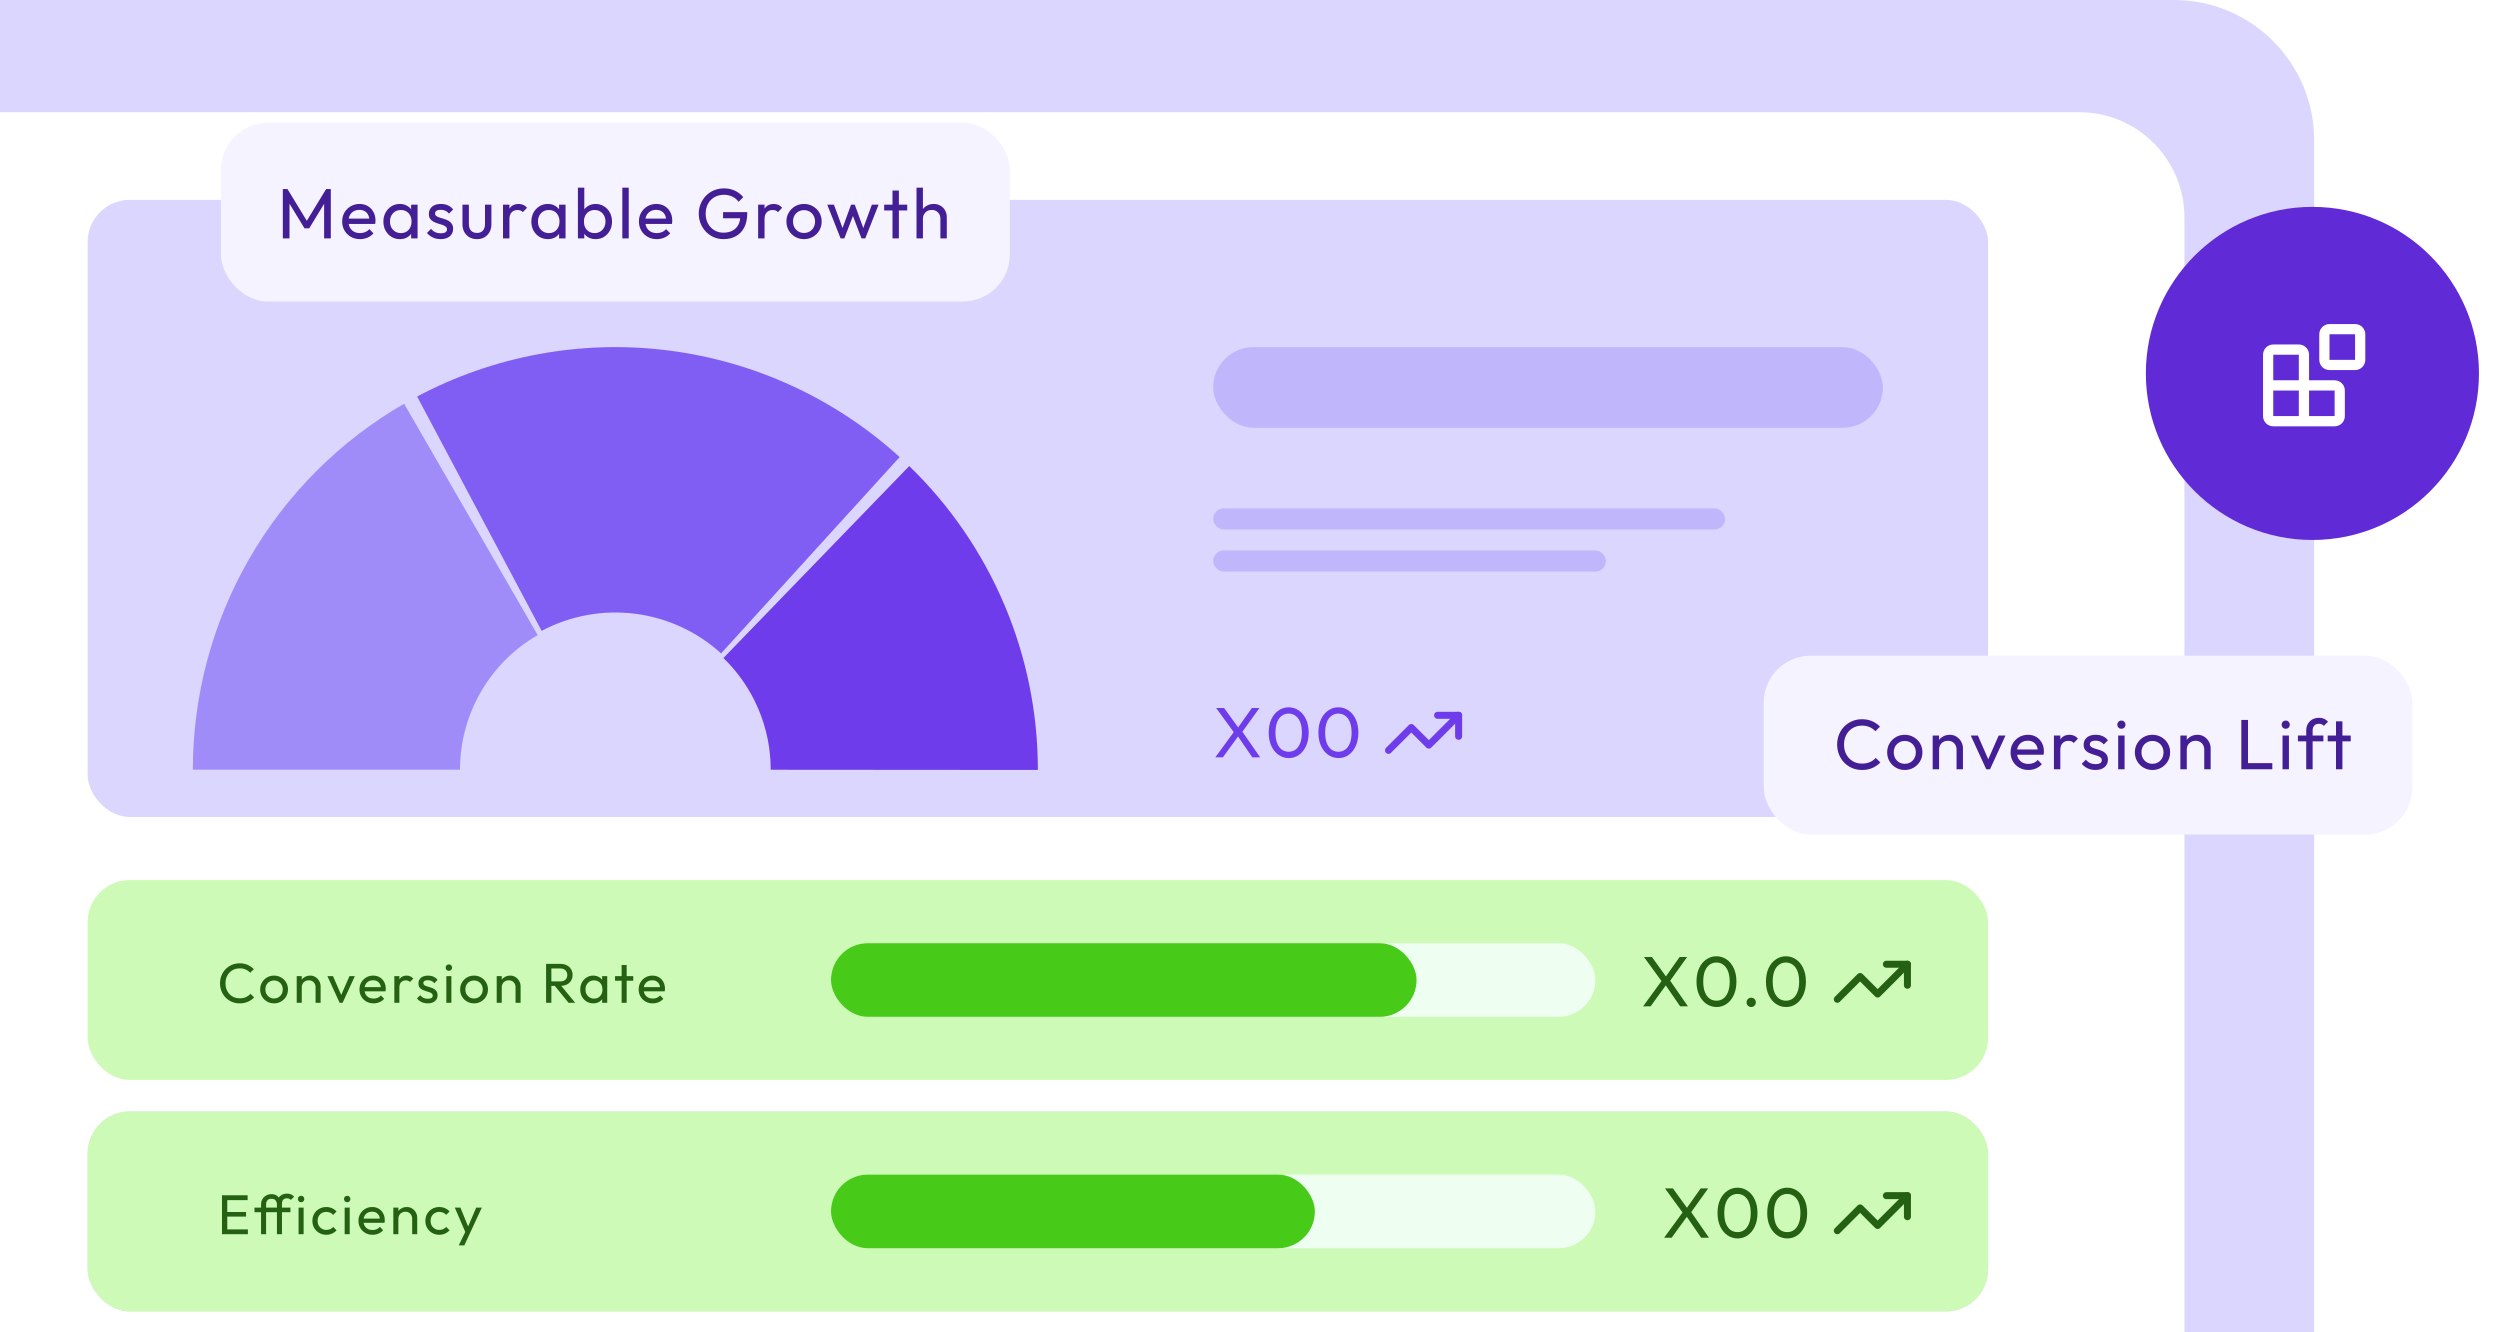
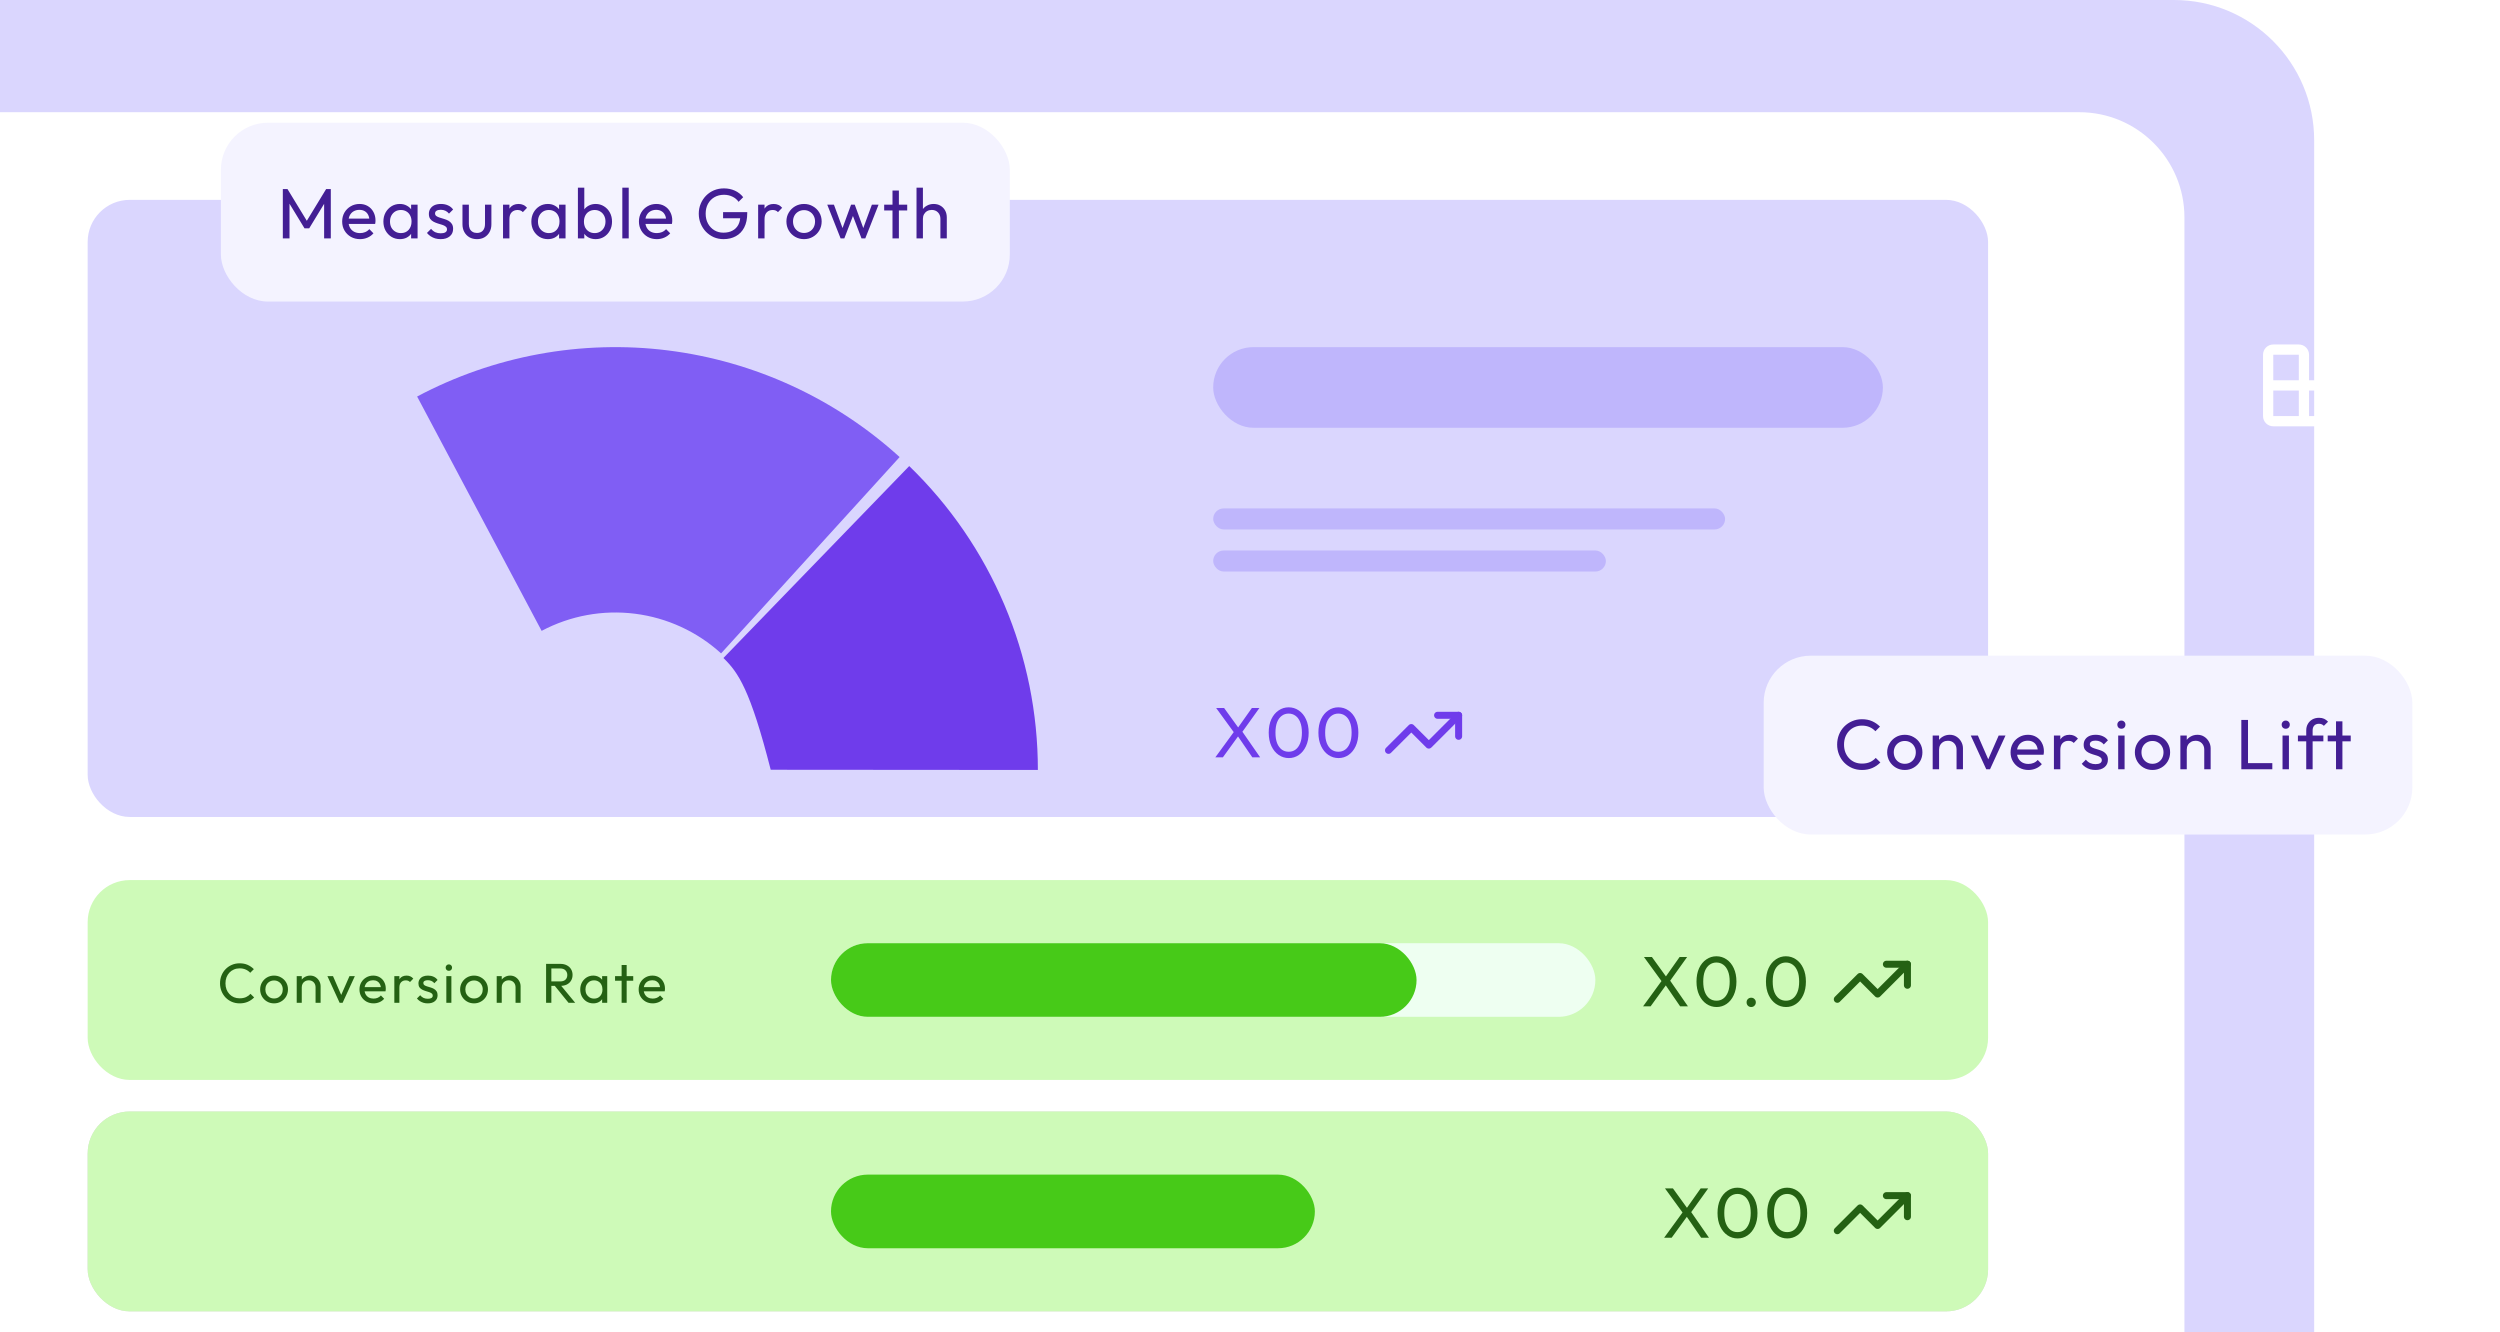
<svg xmlns="http://www.w3.org/2000/svg" width="713" height="380" viewBox="0 0 713 380" fill="none">
  <path d="M0 0H620C642.091 0 660 17.909 660 40V380H0V0Z" fill="#DAD6FE" />
  <path d="M0 32H593C609.569 32 623 45.431 623 62V380H0V32Z" fill="white" />
  <rect x="25" y="57" width="542" height="176" rx="12" fill="#DAD6FE" />
  <rect x="25" y="251" width="542" height="57" rx="12" fill="#CEFAB8" />
  <rect x="25" y="317" width="542" height="57" rx="12" fill="#D9D9D9" />
  <rect x="25" y="317" width="542" height="57" rx="12" fill="#CEFAB8" />
  <g filter="url(#filter0_d_40000174_18458)">
    <rect x="63" y="31" width="225" height="51" rx="13.421" fill="#F4F3FF" />
    <path d="M80.662 64V49.931H82L87.961 59.722H87.048L93.008 49.931H94.347V64H92.441V53.276L92.887 53.397L88.184 61.121H86.846L82.142 53.397L82.568 53.276V64H80.662ZM102.673 64.203C101.714 64.203 100.849 63.986 100.078 63.554C99.308 63.108 98.7 62.507 98.254 61.75C97.808 60.993 97.585 60.135 97.585 59.175C97.585 58.229 97.801 57.377 98.233 56.621C98.679 55.864 99.274 55.269 100.017 54.837C100.774 54.391 101.619 54.168 102.551 54.168C103.443 54.168 104.227 54.37 104.903 54.776C105.592 55.181 106.126 55.742 106.505 56.459C106.897 57.175 107.093 57.986 107.093 58.891C107.093 59.026 107.086 59.175 107.072 59.337C107.059 59.486 107.032 59.662 106.991 59.864H98.862V58.344H106.018L105.349 58.932C105.349 58.283 105.234 57.736 105.004 57.29C104.775 56.83 104.45 56.479 104.031 56.236C103.612 55.979 103.106 55.85 102.511 55.85C101.889 55.85 101.342 55.986 100.869 56.256C100.396 56.526 100.031 56.904 99.774 57.391C99.517 57.878 99.389 58.452 99.389 59.114C99.389 59.79 99.524 60.385 99.794 60.898C100.065 61.398 100.45 61.79 100.95 62.074C101.45 62.344 102.024 62.48 102.673 62.48C103.214 62.48 103.707 62.385 104.153 62.196C104.613 62.007 105.004 61.723 105.329 61.344L106.505 62.54C106.045 63.081 105.478 63.493 104.802 63.777C104.14 64.061 103.43 64.203 102.673 64.203ZM114.046 64.203C113.167 64.203 112.37 63.986 111.654 63.554C110.937 63.108 110.37 62.507 109.951 61.75C109.545 60.993 109.343 60.141 109.343 59.195C109.343 58.249 109.545 57.398 109.951 56.641C110.37 55.884 110.931 55.283 111.634 54.837C112.35 54.391 113.154 54.168 114.046 54.168C114.776 54.168 115.425 54.323 115.992 54.634C116.573 54.931 117.04 55.35 117.391 55.891C117.742 56.418 117.938 57.033 117.979 57.736V60.635C117.938 61.324 117.742 61.939 117.391 62.48C117.053 63.02 116.594 63.446 116.012 63.757C115.445 64.054 114.789 64.203 114.046 64.203ZM114.35 62.48C115.256 62.48 115.985 62.175 116.54 61.567C117.094 60.946 117.371 60.155 117.371 59.195C117.371 58.533 117.242 57.959 116.986 57.472C116.742 56.972 116.391 56.587 115.931 56.317C115.472 56.033 114.938 55.891 114.33 55.891C113.722 55.891 113.181 56.033 112.708 56.317C112.248 56.6 111.884 56.992 111.613 57.492C111.356 57.979 111.228 58.54 111.228 59.175C111.228 59.824 111.356 60.398 111.613 60.898C111.884 61.385 112.255 61.77 112.728 62.054C113.201 62.338 113.742 62.48 114.35 62.48ZM117.249 64V61.405L117.594 59.053L117.249 56.722V54.37H119.094V64H117.249ZM125.68 64.203C125.14 64.203 124.626 64.135 124.14 64C123.667 63.851 123.227 63.649 122.822 63.392C122.416 63.121 122.065 62.804 121.768 62.439L122.943 61.263C123.295 61.696 123.7 62.02 124.16 62.236C124.619 62.439 125.133 62.54 125.701 62.54C126.268 62.54 126.707 62.446 127.018 62.257C127.329 62.054 127.485 61.777 127.485 61.425C127.485 61.074 127.356 60.804 127.099 60.614C126.856 60.412 126.539 60.249 126.147 60.128C125.755 59.993 125.336 59.864 124.89 59.743C124.457 59.608 124.045 59.439 123.653 59.236C123.261 59.033 122.937 58.756 122.68 58.405C122.437 58.053 122.315 57.587 122.315 57.006C122.315 56.425 122.457 55.925 122.741 55.506C123.025 55.073 123.417 54.742 123.917 54.512C124.43 54.282 125.045 54.168 125.761 54.168C126.518 54.168 127.187 54.303 127.768 54.573C128.363 54.83 128.85 55.222 129.228 55.749L128.052 56.925C127.782 56.573 127.444 56.303 127.039 56.114C126.647 55.925 126.201 55.83 125.701 55.83C125.174 55.83 124.768 55.925 124.484 56.114C124.214 56.29 124.079 56.54 124.079 56.864C124.079 57.188 124.2 57.438 124.444 57.614C124.687 57.79 125.005 57.938 125.397 58.06C125.802 58.182 126.221 58.31 126.653 58.445C127.086 58.567 127.498 58.736 127.89 58.952C128.282 59.168 128.6 59.459 128.843 59.824C129.1 60.189 129.228 60.669 129.228 61.263C129.228 62.169 128.904 62.885 128.255 63.412C127.62 63.939 126.762 64.203 125.68 64.203ZM136.032 64.203C135.235 64.203 134.518 64.027 133.883 63.676C133.261 63.311 132.775 62.811 132.423 62.175C132.072 61.54 131.896 60.804 131.896 59.966V54.37H133.721V59.885C133.721 60.412 133.809 60.871 133.984 61.263C134.174 61.642 134.444 61.932 134.795 62.135C135.147 62.338 135.559 62.439 136.032 62.439C136.748 62.439 137.309 62.216 137.715 61.77C138.12 61.31 138.323 60.682 138.323 59.885V54.37H140.147V59.966C140.147 60.804 139.972 61.54 139.62 62.175C139.269 62.811 138.782 63.311 138.161 63.676C137.552 64.027 136.843 64.203 136.032 64.203ZM143.462 64V54.37H145.286V64H143.462ZM145.286 58.506L144.597 58.202C144.597 56.972 144.881 55.992 145.448 55.262C146.016 54.533 146.834 54.168 147.901 54.168C148.388 54.168 148.827 54.255 149.219 54.431C149.611 54.593 149.976 54.87 150.314 55.262L149.118 56.499C148.915 56.283 148.692 56.127 148.449 56.033C148.205 55.938 147.922 55.891 147.597 55.891C146.921 55.891 146.367 56.107 145.935 56.54C145.502 56.972 145.286 57.628 145.286 58.506ZM156.246 64.203C155.367 64.203 154.57 63.986 153.853 63.554C153.137 63.108 152.569 62.507 152.151 61.75C151.745 60.993 151.542 60.141 151.542 59.195C151.542 58.249 151.745 57.398 152.151 56.641C152.569 55.884 153.13 55.283 153.833 54.837C154.549 54.391 155.354 54.168 156.246 54.168C156.975 54.168 157.624 54.323 158.192 54.634C158.773 54.931 159.239 55.35 159.591 55.891C159.942 56.418 160.138 57.033 160.179 57.736V60.635C160.138 61.324 159.942 61.939 159.591 62.48C159.253 63.02 158.793 63.446 158.212 63.757C157.644 64.054 156.989 64.203 156.246 64.203ZM156.55 62.48C157.455 62.48 158.185 62.175 158.739 61.567C159.293 60.946 159.57 60.155 159.57 59.195C159.57 58.533 159.442 57.959 159.185 57.472C158.942 56.972 158.591 56.587 158.131 56.317C157.671 56.033 157.138 55.891 156.529 55.891C155.921 55.891 155.381 56.033 154.908 56.317C154.448 56.6 154.083 56.992 153.813 57.492C153.556 57.979 153.428 58.54 153.428 59.175C153.428 59.824 153.556 60.398 153.813 60.898C154.083 61.385 154.455 61.77 154.928 62.054C155.401 62.338 155.942 62.48 156.55 62.48ZM159.449 64V61.405L159.793 59.053L159.449 56.722V54.37H161.294V64H159.449ZM169.887 64.203C169.157 64.203 168.495 64.054 167.9 63.757C167.319 63.446 166.853 63.02 166.501 62.48C166.15 61.939 165.954 61.324 165.914 60.635V57.736C165.954 57.033 166.15 56.418 166.501 55.891C166.866 55.35 167.339 54.931 167.921 54.634C168.515 54.323 169.171 54.168 169.887 54.168C170.765 54.168 171.556 54.391 172.259 54.837C172.975 55.283 173.536 55.884 173.942 56.641C174.347 57.398 174.55 58.249 174.55 59.195C174.55 60.141 174.347 60.993 173.942 61.75C173.536 62.507 172.975 63.108 172.259 63.554C171.556 63.986 170.765 64.203 169.887 64.203ZM164.819 64V49.525H166.643V56.722L166.299 59.053L166.643 61.405V64H164.819ZM169.583 62.48C170.191 62.48 170.725 62.338 171.184 62.054C171.644 61.77 172.009 61.385 172.279 60.898C172.55 60.398 172.685 59.824 172.685 59.175C172.685 58.54 172.55 57.972 172.279 57.472C172.009 56.972 171.644 56.587 171.184 56.317C170.725 56.033 170.198 55.891 169.603 55.891C168.995 55.891 168.461 56.033 168.002 56.317C167.542 56.587 167.184 56.972 166.927 57.472C166.67 57.972 166.542 58.547 166.542 59.195C166.542 59.831 166.664 60.398 166.907 60.898C167.164 61.385 167.522 61.77 167.981 62.054C168.454 62.338 168.988 62.48 169.583 62.48ZM177.487 64V49.525H179.312V64H177.487ZM187.31 64.203C186.35 64.203 185.485 63.986 184.715 63.554C183.945 63.108 183.337 62.507 182.891 61.75C182.445 60.993 182.222 60.135 182.222 59.175C182.222 58.229 182.438 57.377 182.87 56.621C183.316 55.864 183.911 55.269 184.654 54.837C185.411 54.391 186.256 54.168 187.188 54.168C188.08 54.168 188.864 54.37 189.54 54.776C190.229 55.181 190.763 55.742 191.142 56.459C191.534 57.175 191.729 57.986 191.729 58.891C191.729 59.026 191.723 59.175 191.709 59.337C191.696 59.486 191.669 59.662 191.628 59.864H183.499V58.344H190.655L189.986 58.932C189.986 58.283 189.871 57.736 189.641 57.29C189.412 56.83 189.087 56.479 188.668 56.236C188.249 55.979 187.742 55.85 187.148 55.85C186.526 55.85 185.979 55.986 185.506 56.256C185.033 56.526 184.668 56.904 184.411 57.391C184.154 57.878 184.026 58.452 184.026 59.114C184.026 59.79 184.161 60.385 184.431 60.898C184.702 61.398 185.087 61.79 185.587 62.074C186.087 62.344 186.661 62.48 187.31 62.48C187.851 62.48 188.344 62.385 188.79 62.196C189.249 62.007 189.641 61.723 189.966 61.344L191.142 62.54C190.682 63.081 190.114 63.493 189.439 63.777C188.776 64.061 188.067 64.203 187.31 64.203ZM206.364 64.203C205.377 64.203 204.451 64.02 203.586 63.655C202.735 63.277 201.985 62.757 201.336 62.094C200.701 61.432 200.201 60.662 199.836 59.783C199.471 58.905 199.288 57.959 199.288 56.945C199.288 55.931 199.471 54.992 199.836 54.127C200.201 53.249 200.707 52.478 201.356 51.816C202.005 51.154 202.762 50.64 203.627 50.275C204.505 49.91 205.458 49.728 206.485 49.728C207.607 49.728 208.641 49.944 209.587 50.377C210.533 50.809 211.324 51.431 211.959 52.242L210.641 53.559C210.195 52.911 209.607 52.417 208.877 52.08C208.148 51.728 207.35 51.553 206.485 51.553C205.458 51.553 204.546 51.782 203.748 52.242C202.964 52.701 202.35 53.337 201.904 54.147C201.471 54.958 201.255 55.891 201.255 56.945C201.255 58.013 201.478 58.952 201.924 59.763C202.37 60.574 202.971 61.209 203.728 61.669C204.485 62.128 205.35 62.358 206.323 62.358C207.31 62.358 208.161 62.169 208.877 61.79C209.607 61.412 210.168 60.858 210.56 60.128C210.952 59.385 211.148 58.479 211.148 57.411L212.303 58.242H206.222V56.499H213.114V56.783C213.114 58.418 212.824 59.79 212.243 60.898C211.675 61.993 210.878 62.817 209.85 63.371C208.837 63.926 207.675 64.203 206.364 64.203ZM216.222 64V54.37H218.047V64H216.222ZM218.047 58.506L217.357 58.202C217.357 56.972 217.641 55.992 218.209 55.262C218.777 54.533 219.594 54.168 220.662 54.168C221.148 54.168 221.588 54.255 221.98 54.431C222.372 54.593 222.736 54.87 223.074 55.262L221.878 56.499C221.676 56.283 221.453 56.127 221.209 56.033C220.966 55.938 220.682 55.891 220.358 55.891C219.682 55.891 219.128 56.107 218.695 56.54C218.263 56.972 218.047 57.628 218.047 58.506ZM229.31 64.203C228.364 64.203 227.513 63.98 226.756 63.534C225.999 63.088 225.398 62.486 224.952 61.729C224.506 60.959 224.283 60.101 224.283 59.155C224.283 58.222 224.506 57.384 224.952 56.641C225.398 55.884 225.999 55.283 226.756 54.837C227.513 54.391 228.364 54.168 229.31 54.168C230.243 54.168 231.088 54.391 231.844 54.837C232.615 55.269 233.223 55.864 233.669 56.621C234.115 57.377 234.338 58.222 234.338 59.155C234.338 60.101 234.115 60.959 233.669 61.729C233.223 62.486 232.615 63.088 231.844 63.534C231.088 63.98 230.243 64.203 229.31 64.203ZM229.31 62.439C229.918 62.439 230.459 62.297 230.932 62.013C231.405 61.729 231.777 61.344 232.047 60.858C232.317 60.358 232.453 59.79 232.453 59.155C232.453 58.533 232.311 57.979 232.027 57.492C231.757 57.006 231.385 56.627 230.912 56.357C230.452 56.073 229.918 55.931 229.31 55.931C228.702 55.931 228.161 56.073 227.688 56.357C227.215 56.627 226.844 57.006 226.573 57.492C226.303 57.979 226.168 58.533 226.168 59.155C226.168 59.79 226.303 60.358 226.573 60.858C226.844 61.344 227.215 61.729 227.688 62.013C228.161 62.297 228.702 62.439 229.31 62.439ZM239.743 64L235.931 54.37H237.837L240.594 61.871H239.986L242.723 54.37H243.777L246.514 61.871H245.905L248.663 54.37H250.568L246.777 64H245.703L242.925 56.722H243.594L240.797 64H239.743ZM254.539 64V50.336H256.363V64H254.539ZM252.167 56.033V54.37H258.735V56.033H252.167ZM268.203 64V58.384C268.203 57.655 267.973 57.053 267.514 56.58C267.054 56.107 266.46 55.871 265.73 55.871C265.243 55.871 264.811 55.979 264.432 56.195C264.054 56.411 263.757 56.709 263.54 57.087C263.324 57.465 263.216 57.898 263.216 58.384L262.466 57.959C262.466 57.229 262.628 56.58 262.952 56.013C263.277 55.445 263.73 54.999 264.311 54.675C264.892 54.337 265.547 54.168 266.277 54.168C267.007 54.168 267.649 54.33 268.203 54.654C268.771 54.979 269.217 55.431 269.541 56.013C269.865 56.594 270.028 57.263 270.028 58.02V64H268.203ZM261.391 64V49.525H263.216V64H261.391Z" fill="#431E94" />
  </g>
-   <path d="M55 219.5C55 198.348 60.568 177.568 71.144 159.25C81.72 140.932 96.932 125.72 115.25 115.144L153.346 181.128C146.61 185.017 141.017 190.61 137.128 197.346C133.239 204.082 131.192 211.722 131.192 219.5H55Z" fill="#A08CF9" />
  <path d="M118.963 113.087C140.885 101.439 165.87 96.847 190.502 99.938C215.134 103.028 238.21 113.651 256.575 130.354L205.653 186.345C198.823 180.133 190.24 176.182 181.08 175.033C171.919 173.884 162.626 175.592 154.473 179.923L118.963 113.087Z" fill="#805EF4" />
-   <path d="M259.311 132.921C270.929 144.167 280.164 157.637 286.467 172.527C292.771 187.417 296.012 203.423 296 219.593L219.808 219.534C219.812 213.589 218.62 207.703 216.303 202.228C213.985 196.753 210.589 191.8 206.317 187.665L259.311 132.921Z" fill="#6F3CEB" />
+   <path d="M259.311 132.921C270.929 144.167 280.164 157.637 286.467 172.527C292.771 187.417 296.012 203.423 296 219.593L219.808 219.534C213.985 196.753 210.589 191.8 206.317 187.665L259.311 132.921Z" fill="#6F3CEB" />
  <path d="M357.17 216L352.751 209.553H352.406L346.851 201.931H349.122L353.501 207.992H353.846L359.4 216H357.17ZM346.608 216L352.062 208.519L353.359 209.655L348.757 216H346.608ZM353.967 209.209L352.69 208.073L357.028 201.931H359.177L353.967 209.209ZM367.576 216.203C366.521 216.203 365.555 215.905 364.677 215.311C363.812 214.716 363.122 213.878 362.609 212.797C362.095 211.702 361.838 210.418 361.838 208.945C361.838 207.472 362.088 206.195 362.589 205.113C363.102 204.032 363.791 203.201 364.656 202.62C365.521 202.025 366.474 201.728 367.515 201.728C368.583 201.728 369.549 202.025 370.414 202.62C371.279 203.201 371.961 204.032 372.461 205.113C372.975 206.195 373.232 207.479 373.232 208.965C373.232 210.438 372.975 211.722 372.461 212.817C371.961 213.898 371.279 214.736 370.414 215.331C369.562 215.912 368.616 216.203 367.576 216.203ZM367.535 214.398C368.278 214.398 368.927 214.196 369.481 213.79C370.049 213.371 370.495 212.756 370.819 211.945C371.144 211.135 371.306 210.134 371.306 208.945C371.306 207.756 371.144 206.762 370.819 205.965C370.495 205.154 370.049 204.546 369.481 204.14C368.914 203.721 368.258 203.512 367.515 203.512C366.785 203.512 366.136 203.721 365.569 204.14C365.001 204.546 364.555 205.154 364.231 205.965C363.92 206.762 363.764 207.756 363.764 208.945C363.764 210.134 363.92 211.135 364.231 211.945C364.555 212.756 365.001 213.371 365.569 213.79C366.136 214.196 366.792 214.398 367.535 214.398ZM381.749 216.203C380.694 216.203 379.728 215.905 378.85 215.311C377.985 214.716 377.295 213.878 376.782 212.797C376.268 211.702 376.011 210.418 376.011 208.945C376.011 207.472 376.261 206.195 376.761 205.113C377.275 204.032 377.964 203.201 378.829 202.62C379.694 202.025 380.647 201.728 381.688 201.728C382.755 201.728 383.722 202.025 384.587 202.62C385.452 203.201 386.134 204.032 386.634 205.113C387.148 206.195 387.405 207.479 387.405 208.965C387.405 210.438 387.148 211.722 386.634 212.817C386.134 213.898 385.452 214.736 384.587 215.331C383.735 215.912 382.789 216.203 381.749 216.203ZM381.708 214.398C382.451 214.398 383.1 214.196 383.654 213.79C384.222 213.371 384.668 212.756 384.992 211.945C385.317 211.135 385.479 210.134 385.479 208.945C385.479 207.756 385.317 206.762 384.992 205.965C384.668 205.154 384.222 204.546 383.654 204.14C383.087 203.721 382.431 203.512 381.688 203.512C380.958 203.512 380.309 203.721 379.742 204.14C379.174 204.546 378.728 205.154 378.404 205.965C378.093 206.762 377.937 207.756 377.937 208.945C377.937 210.134 378.093 211.135 378.404 211.945C378.728 212.756 379.174 213.371 379.742 213.79C380.309 214.196 380.965 214.398 381.708 214.398Z" fill="#6F3CEB" />
  <path d="M416 204L407.5 212.5L402.5 207.5L396 214" stroke="#6F3CEB" stroke-width="2" stroke-linecap="round" stroke-linejoin="round" />
  <path d="M410 204H416V210" stroke="#6F3CEB" stroke-width="2" stroke-linecap="round" stroke-linejoin="round" />
  <path d="M479.17 287L474.751 280.553H474.406L468.851 272.931H471.122L475.501 278.992H475.846L481.4 287H479.17ZM468.608 287L474.062 279.519L475.359 280.655L470.757 287H468.608ZM475.967 280.209L474.69 279.073L479.028 272.931H481.177L475.967 280.209ZM489.576 287.203C488.521 287.203 487.555 286.905 486.677 286.311C485.812 285.716 485.122 284.878 484.609 283.797C484.095 282.702 483.838 281.418 483.838 279.945C483.838 278.472 484.088 277.195 484.589 276.113C485.102 275.032 485.791 274.201 486.656 273.62C487.521 273.025 488.474 272.728 489.515 272.728C490.583 272.728 491.549 273.025 492.414 273.62C493.279 274.201 493.961 275.032 494.461 276.113C494.975 277.195 495.232 278.479 495.232 279.965C495.232 281.438 494.975 282.722 494.461 283.817C493.961 284.898 493.279 285.736 492.414 286.331C491.562 286.912 490.616 287.203 489.576 287.203ZM489.535 285.398C490.278 285.398 490.927 285.196 491.481 284.79C492.049 284.371 492.495 283.756 492.819 282.945C493.144 282.135 493.306 281.134 493.306 279.945C493.306 278.756 493.144 277.762 492.819 276.965C492.495 276.154 492.049 275.546 491.481 275.14C490.914 274.721 490.258 274.512 489.515 274.512C488.785 274.512 488.136 274.721 487.569 275.14C487.001 275.546 486.555 276.154 486.231 276.965C485.92 277.762 485.764 278.756 485.764 279.945C485.764 281.134 485.92 282.135 486.231 282.945C486.555 283.756 487.001 284.371 487.569 284.79C488.136 285.196 488.792 285.398 489.535 285.398ZM499.444 287.203C499.065 287.203 498.748 287.074 498.491 286.818C498.248 286.547 498.126 286.23 498.126 285.865C498.126 285.486 498.248 285.175 498.491 284.932C498.748 284.675 499.065 284.547 499.444 284.547C499.822 284.547 500.133 284.675 500.376 284.932C500.633 285.175 500.761 285.486 500.761 285.865C500.761 286.23 500.633 286.547 500.376 286.818C500.133 287.074 499.822 287.203 499.444 287.203ZM509.389 287.203C508.334 287.203 507.368 286.905 506.49 286.311C505.625 285.716 504.935 284.878 504.422 283.797C503.908 282.702 503.651 281.418 503.651 279.945C503.651 278.472 503.901 277.195 504.402 276.113C504.915 275.032 505.604 274.201 506.469 273.62C507.334 273.025 508.287 272.728 509.328 272.728C510.396 272.728 511.362 273.025 512.227 273.62C513.092 274.201 513.774 275.032 514.274 276.113C514.788 277.195 515.045 278.479 515.045 279.965C515.045 281.438 514.788 282.722 514.274 283.817C513.774 284.898 513.092 285.736 512.227 286.331C511.375 286.912 510.429 287.203 509.389 287.203ZM509.348 285.398C510.091 285.398 510.74 285.196 511.294 284.79C511.862 284.371 512.308 283.756 512.632 282.945C512.957 282.135 513.119 281.134 513.119 279.945C513.119 278.756 512.957 277.762 512.632 276.965C512.308 276.154 511.862 275.546 511.294 275.14C510.727 274.721 510.071 274.512 509.328 274.512C508.598 274.512 507.949 274.721 507.382 275.14C506.814 275.546 506.368 276.154 506.044 276.965C505.733 277.762 505.577 278.756 505.577 279.945C505.577 281.134 505.733 282.135 506.044 282.945C506.368 283.756 506.814 284.371 507.382 284.79C507.949 285.196 508.605 285.398 509.348 285.398Z" fill="#246113" />
  <path d="M485.17 353L480.751 346.553H480.406L474.851 338.931H477.122L481.501 344.992H481.846L487.4 353H485.17ZM474.608 353L480.062 345.519L481.359 346.655L476.757 353H474.608ZM481.967 346.209L480.69 345.073L485.028 338.931H487.177L481.967 346.209ZM495.576 353.203C494.521 353.203 493.555 352.905 492.677 352.311C491.812 351.716 491.122 350.878 490.609 349.797C490.095 348.702 489.838 347.418 489.838 345.945C489.838 344.472 490.088 343.195 490.589 342.113C491.102 341.032 491.791 340.201 492.656 339.62C493.521 339.025 494.474 338.728 495.515 338.728C496.583 338.728 497.549 339.025 498.414 339.62C499.279 340.201 499.961 341.032 500.461 342.113C500.975 343.195 501.232 344.479 501.232 345.965C501.232 347.438 500.975 348.722 500.461 349.817C499.961 350.898 499.279 351.736 498.414 352.331C497.562 352.912 496.616 353.203 495.576 353.203ZM495.535 351.398C496.278 351.398 496.927 351.196 497.481 350.79C498.049 350.371 498.495 349.756 498.819 348.945C499.144 348.135 499.306 347.134 499.306 345.945C499.306 344.756 499.144 343.762 498.819 342.965C498.495 342.154 498.049 341.546 497.481 341.14C496.914 340.721 496.258 340.512 495.515 340.512C494.785 340.512 494.136 340.721 493.569 341.14C493.001 341.546 492.555 342.154 492.231 342.965C491.92 343.762 491.764 344.756 491.764 345.945C491.764 347.134 491.92 348.135 492.231 348.945C492.555 349.756 493.001 350.371 493.569 350.79C494.136 351.196 494.792 351.398 495.535 351.398ZM509.749 353.203C508.694 353.203 507.728 352.905 506.85 352.311C505.985 351.716 505.295 350.878 504.782 349.797C504.268 348.702 504.011 347.418 504.011 345.945C504.011 344.472 504.261 343.195 504.761 342.113C505.275 341.032 505.964 340.201 506.829 339.62C507.694 339.025 508.647 338.728 509.688 338.728C510.755 338.728 511.722 339.025 512.587 339.62C513.452 340.201 514.134 341.032 514.634 342.113C515.148 343.195 515.405 344.479 515.405 345.965C515.405 347.438 515.148 348.722 514.634 349.817C514.134 350.898 513.452 351.736 512.587 352.331C511.735 352.912 510.789 353.203 509.749 353.203ZM509.708 351.398C510.451 351.398 511.1 351.196 511.654 350.79C512.222 350.371 512.668 349.756 512.992 348.945C513.317 348.135 513.479 347.134 513.479 345.945C513.479 344.756 513.317 343.762 512.992 342.965C512.668 342.154 512.222 341.546 511.654 341.14C511.087 340.721 510.431 340.512 509.688 340.512C508.958 340.512 508.309 340.721 507.742 341.14C507.174 341.546 506.728 342.154 506.404 342.965C506.093 343.762 505.937 344.756 505.937 345.945C505.937 347.134 506.093 348.135 506.404 348.945C506.728 349.756 507.174 350.371 507.742 350.79C508.309 351.196 508.965 351.398 509.708 351.398Z" fill="#246113" />
  <path d="M544 275L535.5 283.5L530.5 278.5L524 285" stroke="#246113" stroke-width="2" stroke-linecap="round" stroke-linejoin="round" />
  <path d="M538 275H544V281" stroke="#246113" stroke-width="2" stroke-linecap="round" stroke-linejoin="round" />
  <path d="M544 341L535.5 349.5L530.5 344.5L524 351" stroke="#246113" stroke-width="2" stroke-linecap="round" stroke-linejoin="round" />
  <path d="M538 341H544V347" stroke="#246113" stroke-width="2" stroke-linecap="round" stroke-linejoin="round" />
  <rect x="346" y="99" width="191" height="23" rx="11.5" fill="#BFB6FC" />
  <rect x="346" y="145" width="146" height="6" rx="3" fill="#BFB6FC" />
  <rect x="346" y="157" width="112" height="6" rx="3" fill="#BFB6FC" />
  <rect x="237" y="269" width="218" height="21" rx="10.5" fill="#EEFFF1" />
  <rect x="237" y="269" width="167" height="21" rx="10.5" fill="#47CA18" />
-   <rect x="237" y="335" width="218" height="21" rx="10.5" fill="#EEFFF1" />
  <rect x="237" y="335" width="138" height="21" rx="10.5" fill="#47CA18" />
  <path d="M68.352 286.16C67.552 286.16 66.811 286.016 66.128 285.728C65.445 285.429 64.848 285.019 64.336 284.496C63.835 283.973 63.445 283.365 63.168 282.672C62.891 281.979 62.752 281.237 62.752 280.448C62.752 279.648 62.891 278.901 63.168 278.208C63.445 277.515 63.835 276.912 64.336 276.4C64.848 275.877 65.44 275.472 66.112 275.184C66.795 274.885 67.536 274.736 68.336 274.736C69.211 274.736 69.979 274.885 70.64 275.184C71.301 275.483 71.888 275.888 72.4 276.4L71.36 277.44C71.008 277.045 70.576 276.736 70.064 276.512C69.563 276.288 68.987 276.176 68.336 276.176C67.749 276.176 67.211 276.283 66.72 276.496C66.229 276.699 65.803 276.992 65.44 277.376C65.077 277.76 64.795 278.213 64.592 278.736C64.4 279.259 64.304 279.829 64.304 280.448C64.304 281.067 64.4 281.637 64.592 282.16C64.795 282.683 65.077 283.136 65.44 283.52C65.803 283.904 66.229 284.203 66.72 284.416C67.211 284.619 67.749 284.72 68.336 284.72C69.029 284.72 69.632 284.608 70.144 284.384C70.656 284.149 71.088 283.835 71.44 283.44L72.48 284.464C71.968 284.997 71.365 285.413 70.672 285.712C69.989 286.011 69.216 286.16 68.352 286.16ZM78.162 286.16C77.416 286.16 76.744 285.984 76.147 285.632C75.549 285.28 75.075 284.805 74.722 284.208C74.371 283.6 74.195 282.923 74.195 282.176C74.195 281.44 74.371 280.779 74.722 280.192C75.075 279.595 75.549 279.12 76.147 278.768C76.744 278.416 77.416 278.24 78.162 278.24C78.898 278.24 79.565 278.416 80.162 278.768C80.77 279.109 81.251 279.579 81.603 280.176C81.954 280.773 82.13 281.44 82.13 282.176C82.13 282.923 81.954 283.6 81.603 284.208C81.251 284.805 80.77 285.28 80.162 285.632C79.565 285.984 78.898 286.16 78.162 286.16ZM78.162 284.768C78.642 284.768 79.069 284.656 79.442 284.432C79.816 284.208 80.109 283.904 80.323 283.52C80.536 283.125 80.642 282.677 80.642 282.176C80.642 281.685 80.531 281.248 80.306 280.864C80.093 280.48 79.8 280.181 79.427 279.968C79.064 279.744 78.642 279.632 78.162 279.632C77.683 279.632 77.256 279.744 76.882 279.968C76.509 280.181 76.216 280.48 76.002 280.864C75.789 281.248 75.683 281.685 75.683 282.176C75.683 282.677 75.789 283.125 76.002 283.52C76.216 283.904 76.509 284.208 76.882 284.432C77.256 284.656 77.683 284.768 78.162 284.768ZM89.998 286V281.568C89.998 280.992 89.817 280.517 89.454 280.144C89.091 279.771 88.622 279.584 88.046 279.584C87.662 279.584 87.32 279.669 87.022 279.84C86.723 280.011 86.489 280.245 86.318 280.544C86.147 280.843 86.062 281.184 86.062 281.568L85.47 281.232C85.47 280.656 85.598 280.144 85.854 279.696C86.11 279.248 86.467 278.896 86.926 278.64C87.385 278.373 87.902 278.24 88.478 278.24C89.054 278.24 89.561 278.384 89.998 278.672C90.446 278.96 90.798 279.339 91.054 279.808C91.31 280.267 91.438 280.757 91.438 281.28V286H89.998ZM84.622 286V278.4H86.062V286H84.622ZM96.864 286L93.376 278.4H94.976L97.776 284.816H96.848L99.664 278.4H101.2L97.712 286H96.864ZM106.536 286.16C105.778 286.16 105.096 285.989 104.488 285.648C103.88 285.296 103.4 284.821 103.048 284.224C102.696 283.627 102.52 282.949 102.52 282.192C102.52 281.445 102.69 280.773 103.032 280.176C103.384 279.579 103.853 279.109 104.44 278.768C105.037 278.416 105.704 278.24 106.44 278.24C107.144 278.24 107.762 278.4 108.296 278.72C108.84 279.04 109.261 279.483 109.56 280.048C109.869 280.613 110.024 281.253 110.024 281.968C110.024 282.075 110.018 282.192 110.008 282.32C109.997 282.437 109.976 282.576 109.944 282.736H103.528V281.536H109.176L108.648 282C108.648 281.488 108.557 281.056 108.376 280.704C108.194 280.341 107.938 280.064 107.608 279.872C107.277 279.669 106.877 279.568 106.408 279.568C105.917 279.568 105.485 279.675 105.112 279.888C104.738 280.101 104.45 280.4 104.248 280.784C104.045 281.168 103.944 281.621 103.944 282.144C103.944 282.677 104.05 283.147 104.264 283.552C104.477 283.947 104.781 284.256 105.176 284.48C105.57 284.693 106.024 284.8 106.536 284.8C106.962 284.8 107.352 284.725 107.704 284.576C108.066 284.427 108.376 284.203 108.632 283.904L109.56 284.848C109.197 285.275 108.749 285.6 108.216 285.824C107.693 286.048 107.133 286.16 106.536 286.16ZM112.463 286V278.4H113.903V286H112.463ZM113.903 281.664L113.359 281.424C113.359 280.453 113.583 279.68 114.031 279.104C114.479 278.528 115.124 278.24 115.967 278.24C116.351 278.24 116.697 278.309 117.007 278.448C117.316 278.576 117.604 278.795 117.871 279.104L116.927 280.08C116.767 279.909 116.591 279.787 116.399 279.712C116.207 279.637 115.983 279.6 115.727 279.6C115.193 279.6 114.756 279.771 114.415 280.112C114.073 280.453 113.903 280.971 113.903 281.664ZM121.998 286.16C121.571 286.16 121.166 286.107 120.782 286C120.408 285.883 120.062 285.723 119.742 285.52C119.422 285.307 119.144 285.056 118.91 284.768L119.838 283.84C120.115 284.181 120.435 284.437 120.798 284.608C121.16 284.768 121.566 284.848 122.014 284.848C122.462 284.848 122.808 284.773 123.054 284.624C123.299 284.464 123.422 284.245 123.422 283.968C123.422 283.691 123.32 283.477 123.118 283.328C122.926 283.168 122.675 283.04 122.366 282.944C122.056 282.837 121.726 282.736 121.374 282.64C121.032 282.533 120.707 282.4 120.398 282.24C120.088 282.08 119.832 281.861 119.63 281.584C119.438 281.307 119.342 280.939 119.342 280.48C119.342 280.021 119.454 279.627 119.678 279.296C119.902 278.955 120.211 278.693 120.606 278.512C121.011 278.331 121.496 278.24 122.062 278.24C122.659 278.24 123.187 278.347 123.646 278.56C124.115 278.763 124.499 279.072 124.798 279.488L123.87 280.416C123.656 280.139 123.39 279.925 123.07 279.776C122.76 279.627 122.408 279.552 122.014 279.552C121.598 279.552 121.278 279.627 121.054 279.776C120.84 279.915 120.734 280.112 120.734 280.368C120.734 280.624 120.83 280.821 121.022 280.96C121.214 281.099 121.464 281.216 121.774 281.312C122.094 281.408 122.424 281.509 122.766 281.616C123.107 281.712 123.432 281.845 123.742 282.016C124.051 282.187 124.302 282.416 124.494 282.704C124.696 282.992 124.798 283.371 124.798 283.84C124.798 284.555 124.542 285.12 124.03 285.536C123.528 285.952 122.851 286.16 121.998 286.16ZM127.294 286V278.4H128.734V286H127.294ZM128.014 276.88C127.748 276.88 127.529 276.795 127.358 276.624C127.188 276.443 127.102 276.219 127.102 275.952C127.102 275.696 127.188 275.483 127.358 275.312C127.529 275.131 127.748 275.04 128.014 275.04C128.281 275.04 128.5 275.131 128.67 275.312C128.841 275.483 128.926 275.696 128.926 275.952C128.926 276.219 128.841 276.443 128.67 276.624C128.5 276.795 128.281 276.88 128.014 276.88ZM135.197 286.16C134.451 286.16 133.779 285.984 133.181 285.632C132.584 285.28 132.109 284.805 131.757 284.208C131.405 283.6 131.229 282.923 131.229 282.176C131.229 281.44 131.405 280.779 131.757 280.192C132.109 279.595 132.584 279.12 133.181 278.768C133.779 278.416 134.451 278.24 135.197 278.24C135.933 278.24 136.6 278.416 137.197 278.768C137.805 279.109 138.285 279.579 138.637 280.176C138.989 280.773 139.165 281.44 139.165 282.176C139.165 282.923 138.989 283.6 138.637 284.208C138.285 284.805 137.805 285.28 137.197 285.632C136.6 285.984 135.933 286.16 135.197 286.16ZM135.197 284.768C135.677 284.768 136.104 284.656 136.477 284.432C136.851 284.208 137.144 283.904 137.357 283.52C137.571 283.125 137.677 282.677 137.677 282.176C137.677 281.685 137.565 281.248 137.341 280.864C137.128 280.48 136.835 280.181 136.461 279.968C136.099 279.744 135.677 279.632 135.197 279.632C134.717 279.632 134.291 279.744 133.917 279.968C133.544 280.181 133.251 280.48 133.037 280.864C132.824 281.248 132.717 281.685 132.717 282.176C132.717 282.677 132.824 283.125 133.037 283.52C133.251 283.904 133.544 284.208 133.917 284.432C134.291 284.656 134.717 284.768 135.197 284.768ZM147.033 286V281.568C147.033 280.992 146.851 280.517 146.489 280.144C146.126 279.771 145.657 279.584 145.081 279.584C144.697 279.584 144.355 279.669 144.057 279.84C143.758 280.011 143.523 280.245 143.353 280.544C143.182 280.843 143.097 281.184 143.097 281.568L142.505 281.232C142.505 280.656 142.633 280.144 142.889 279.696C143.145 279.248 143.502 278.896 143.961 278.64C144.419 278.373 144.937 278.24 145.513 278.24C146.089 278.24 146.595 278.384 147.033 278.672C147.481 278.96 147.833 279.339 148.089 279.808C148.345 280.267 148.473 280.757 148.473 281.28V286H147.033ZM141.657 286V278.4H143.097V286H141.657ZM156.752 281.168V279.904H159.76C160.411 279.904 160.912 279.739 161.264 279.408C161.616 279.077 161.792 278.629 161.792 278.064C161.792 277.531 161.616 277.088 161.264 276.736C160.923 276.384 160.427 276.208 159.776 276.208H156.752V274.896H159.824C160.528 274.896 161.142 275.035 161.664 275.312C162.187 275.579 162.587 275.947 162.864 276.416C163.152 276.885 163.296 277.424 163.296 278.032C163.296 278.661 163.152 279.211 162.864 279.68C162.587 280.149 162.187 280.517 161.664 280.784C161.142 281.04 160.528 281.168 159.824 281.168H156.752ZM155.744 286V274.896H157.248V286H155.744ZM162.144 286L158.112 281.024L159.536 280.528L164.048 286H162.144ZM169.198 286.16C168.505 286.16 167.876 285.989 167.31 285.648C166.745 285.296 166.297 284.821 165.966 284.224C165.646 283.627 165.486 282.955 165.486 282.208C165.486 281.461 165.646 280.789 165.966 280.192C166.297 279.595 166.74 279.12 167.294 278.768C167.86 278.416 168.494 278.24 169.198 278.24C169.774 278.24 170.286 278.363 170.734 278.608C171.193 278.843 171.561 279.173 171.838 279.6C172.116 280.016 172.27 280.501 172.302 281.056V283.344C172.27 283.888 172.116 284.373 171.838 284.8C171.572 285.227 171.209 285.563 170.75 285.808C170.302 286.043 169.785 286.16 169.198 286.16ZM169.438 284.8C170.153 284.8 170.729 284.56 171.166 284.08C171.604 283.589 171.822 282.965 171.822 282.208C171.822 281.685 171.721 281.232 171.518 280.848C171.326 280.453 171.049 280.149 170.686 279.936C170.324 279.712 169.902 279.6 169.422 279.6C168.942 279.6 168.516 279.712 168.142 279.936C167.78 280.16 167.492 280.469 167.278 280.864C167.076 281.248 166.974 281.691 166.974 282.192C166.974 282.704 167.076 283.157 167.278 283.552C167.492 283.936 167.785 284.24 168.158 284.464C168.532 284.688 168.958 284.8 169.438 284.8ZM171.726 286V283.952L171.998 282.096L171.726 280.256V278.4H173.182V286H171.726ZM177.285 286V275.216H178.725V286H177.285ZM175.413 279.712V278.4H180.597V279.712H175.413ZM186.162 286.16C185.404 286.16 184.722 285.989 184.114 285.648C183.506 285.296 183.026 284.821 182.674 284.224C182.322 283.627 182.146 282.949 182.146 282.192C182.146 281.445 182.316 280.773 182.658 280.176C183.01 279.579 183.479 279.109 184.066 278.768C184.663 278.416 185.33 278.24 186.066 278.24C186.77 278.24 187.388 278.4 187.922 278.72C188.466 279.04 188.887 279.483 189.186 280.048C189.495 280.613 189.65 281.253 189.65 281.968C189.65 282.075 189.644 282.192 189.634 282.32C189.623 282.437 189.602 282.576 189.57 282.736H183.154V281.536H188.802L188.274 282C188.274 281.488 188.183 281.056 188.002 280.704C187.82 280.341 187.564 280.064 187.234 279.872C186.903 279.669 186.503 279.568 186.034 279.568C185.543 279.568 185.111 279.675 184.738 279.888C184.364 280.101 184.076 280.4 183.874 280.784C183.671 281.168 183.57 281.621 183.57 282.144C183.57 282.677 183.676 283.147 183.89 283.552C184.103 283.947 184.407 284.256 184.802 284.48C185.196 284.693 185.65 284.8 186.162 284.8C186.588 284.8 186.978 284.725 187.33 284.576C187.692 284.427 188.002 284.203 188.258 283.904L189.186 284.848C188.823 285.275 188.375 285.6 187.842 285.824C187.319 286.048 186.759 286.16 186.162 286.16Z" fill="#246113" />
-   <path d="M63.312 352V340.896H64.816V352H63.312ZM64.336 352V350.624H70.704V352H64.336ZM64.336 346.976V345.664H70.176V346.976H64.336ZM64.336 342.272V340.896H70.624V342.272H64.336ZM74.45 352V343.568C74.45 342.981 74.573 342.469 74.818 342.032C75.074 341.584 75.426 341.232 75.874 340.976C76.322 340.709 76.84 340.576 77.426 340.576C78.024 340.576 78.514 340.704 78.898 340.96C79.282 341.216 79.565 341.568 79.746 342.016C79.938 342.453 80.034 342.949 80.034 343.504H78.978C78.968 343.013 78.834 342.624 78.578 342.336C78.322 342.037 77.938 341.888 77.426 341.888C76.925 341.888 76.541 342.037 76.274 342.336C76.018 342.624 75.89 343.024 75.89 343.536V352H74.45ZM72.578 345.712V344.4H82.834V345.712H72.578ZM78.978 352V343.264C78.978 342.699 79.101 342.208 79.346 341.792C79.592 341.365 79.928 341.029 80.354 340.784C80.792 340.539 81.298 340.416 81.874 340.416C82.312 340.416 82.69 340.491 83.01 340.64C83.33 340.789 83.624 341.008 83.89 341.296L82.946 342.224C82.808 342.075 82.653 341.963 82.482 341.888C82.312 341.803 82.104 341.76 81.858 341.76C81.4 341.76 81.042 341.893 80.786 342.16C80.541 342.427 80.418 342.795 80.418 343.264V352H78.978ZM85.153 352V344.4H86.593V352H85.153ZM85.873 342.88C85.607 342.88 85.388 342.795 85.217 342.624C85.047 342.443 84.961 342.219 84.961 341.952C84.961 341.696 85.047 341.483 85.217 341.312C85.388 341.131 85.607 341.04 85.873 341.04C86.14 341.04 86.359 341.131 86.529 341.312C86.7 341.483 86.785 341.696 86.785 341.952C86.785 342.219 86.7 342.443 86.529 342.624C86.359 342.795 86.14 342.88 85.873 342.88ZM93.056 352.16C92.31 352.16 91.632 351.984 91.024 351.632C90.427 351.28 89.952 350.805 89.6 350.208C89.259 349.6 89.088 348.928 89.088 348.192C89.088 347.445 89.259 346.773 89.6 346.176C89.952 345.579 90.427 345.109 91.024 344.768C91.632 344.416 92.31 344.24 93.056 344.24C93.643 344.24 94.187 344.352 94.688 344.576C95.19 344.789 95.622 345.104 95.984 345.52L95.024 346.48C94.79 346.203 94.502 345.995 94.16 345.856C93.83 345.707 93.462 345.632 93.056 345.632C92.576 345.632 92.15 345.744 91.776 345.968C91.403 346.181 91.11 346.48 90.896 346.864C90.683 347.248 90.576 347.691 90.576 348.192C90.576 348.693 90.683 349.136 90.896 349.52C91.11 349.904 91.403 350.208 91.776 350.432C92.15 350.656 92.576 350.768 93.056 350.768C93.462 350.768 93.83 350.699 94.16 350.56C94.502 350.411 94.795 350.197 95.04 349.92L95.984 350.88C95.632 351.285 95.2 351.6 94.688 351.824C94.187 352.048 93.643 352.16 93.056 352.16ZM98.297 352V344.4H99.737V352H98.297ZM99.017 342.88C98.751 342.88 98.532 342.795 98.361 342.624C98.191 342.443 98.105 342.219 98.105 341.952C98.105 341.696 98.191 341.483 98.361 341.312C98.532 341.131 98.751 341.04 99.017 341.04C99.284 341.04 99.503 341.131 99.673 341.312C99.844 341.483 99.929 341.696 99.929 341.952C99.929 342.219 99.844 342.443 99.673 342.624C99.503 342.795 99.284 342.88 99.017 342.88ZM106.248 352.16C105.491 352.16 104.808 351.989 104.2 351.648C103.592 351.296 103.112 350.821 102.76 350.224C102.408 349.627 102.232 348.949 102.232 348.192C102.232 347.445 102.403 346.773 102.744 346.176C103.096 345.579 103.566 345.109 104.152 344.768C104.75 344.416 105.416 344.24 106.152 344.24C106.856 344.24 107.475 344.4 108.008 344.72C108.552 345.04 108.974 345.483 109.272 346.048C109.582 346.613 109.736 347.253 109.736 347.968C109.736 348.075 109.731 348.192 109.72 348.32C109.71 348.437 109.688 348.576 109.656 348.736H103.24V347.536H108.888L108.36 348C108.36 347.488 108.27 347.056 108.088 346.704C107.907 346.341 107.651 346.064 107.32 345.872C106.99 345.669 106.59 345.568 106.12 345.568C105.63 345.568 105.198 345.675 104.824 345.888C104.451 346.101 104.163 346.4 103.96 346.784C103.758 347.168 103.656 347.621 103.656 348.144C103.656 348.677 103.763 349.147 103.976 349.552C104.19 349.947 104.494 350.256 104.888 350.48C105.283 350.693 105.736 350.8 106.248 350.8C106.675 350.8 107.064 350.725 107.416 350.576C107.779 350.427 108.088 350.203 108.344 349.904L109.272 350.848C108.91 351.275 108.462 351.6 107.928 351.824C107.406 352.048 106.846 352.16 106.248 352.16ZM117.551 352V347.568C117.551 346.992 117.37 346.517 117.007 346.144C116.645 345.771 116.175 345.584 115.599 345.584C115.215 345.584 114.874 345.669 114.575 345.84C114.277 346.011 114.042 346.245 113.871 346.544C113.701 346.843 113.615 347.184 113.615 347.568L113.023 347.232C113.023 346.656 113.151 346.144 113.407 345.696C113.663 345.248 114.021 344.896 114.479 344.64C114.938 344.373 115.455 344.24 116.031 344.24C116.607 344.24 117.114 344.384 117.551 344.672C117.999 344.96 118.351 345.339 118.607 345.808C118.863 346.267 118.991 346.757 118.991 347.28V352H117.551ZM112.175 352V344.4H113.615V352H112.175ZM125.282 352.16C124.535 352.16 123.858 351.984 123.25 351.632C122.652 351.28 122.178 350.805 121.826 350.208C121.484 349.6 121.314 348.928 121.314 348.192C121.314 347.445 121.484 346.773 121.826 346.176C122.178 345.579 122.652 345.109 123.25 344.768C123.858 344.416 124.535 344.24 125.282 344.24C125.868 344.24 126.412 344.352 126.914 344.576C127.415 344.789 127.847 345.104 128.21 345.52L127.25 346.48C127.015 346.203 126.727 345.995 126.386 345.856C126.055 345.707 125.687 345.632 125.282 345.632C124.802 345.632 124.375 345.744 124.002 345.968C123.628 346.181 123.335 346.48 123.122 346.864C122.908 347.248 122.802 347.691 122.802 348.192C122.802 348.693 122.908 349.136 123.122 349.52C123.335 349.904 123.628 350.208 124.002 350.432C124.375 350.656 124.802 350.768 125.282 350.768C125.687 350.768 126.055 350.699 126.386 350.56C126.727 350.411 127.02 350.197 127.266 349.92L128.21 350.88C127.858 351.285 127.426 351.6 126.914 351.824C126.412 352.048 125.868 352.16 125.282 352.16ZM133.003 352.064L129.707 344.4H131.307L133.755 350.4H133.243L135.819 344.4H137.419L133.867 352.064H133.003ZM130.827 355.184L133.067 350.592L133.867 352.064L132.427 355.184H130.827Z" fill="#246113" />
-   <path d="M612 106.5C612 80.266 633.266 59 659.5 59C685.734 59 707 80.266 707 106.5C707 132.734 685.734 154 659.5 154C633.266 154 612 132.734 612 106.5Z" fill="#602AD7" />
  <path d="M671.666 93.875H664.374C663.569 93.875 662.916 94.528 662.916 95.333V102.625C662.916 103.43 663.569 104.083 664.374 104.083H671.666C672.471 104.083 673.124 103.43 673.124 102.625V95.333C673.124 94.528 672.471 93.875 671.666 93.875Z" stroke="white" stroke-width="2.917" stroke-linecap="round" stroke-linejoin="round" />
  <path d="M657.083 120.124V101.165C657.083 100.779 656.93 100.408 656.656 100.134C656.383 99.861 656.012 99.707 655.625 99.707H648.333C647.947 99.707 647.576 99.861 647.302 100.134C647.029 100.408 646.875 100.779 646.875 101.165V118.665C646.875 119.052 647.029 119.423 647.302 119.697C647.576 119.97 647.947 120.124 648.333 120.124H665.833C666.22 120.124 666.591 119.97 666.865 119.697C667.138 119.423 667.292 119.052 667.292 118.665V111.374C667.292 110.987 667.138 110.616 666.865 110.343C666.591 110.069 666.22 109.915 665.833 109.915H646.875" stroke="white" stroke-width="2.917" stroke-linecap="round" stroke-linejoin="round" />
  <g filter="url(#filter1_d_40000174_18458)">
    <rect x="503" y="183" width="185" height="51" rx="13.421" fill="#F4F3FF" />
    <path d="M531.048 215.597C530.035 215.597 529.095 215.415 528.23 215.05C527.365 214.671 526.609 214.151 525.96 213.489C525.325 212.827 524.831 212.056 524.48 211.178C524.129 210.299 523.953 209.36 523.953 208.36C523.953 207.346 524.129 206.4 524.48 205.522C524.831 204.643 525.325 203.88 525.96 203.231C526.609 202.569 527.359 202.055 528.21 201.69C529.075 201.312 530.014 201.122 531.028 201.122C532.136 201.122 533.109 201.312 533.947 201.69C534.785 202.069 535.529 202.582 536.177 203.231L534.86 204.549C534.414 204.048 533.866 203.657 533.218 203.373C532.582 203.089 531.852 202.947 531.028 202.947C530.285 202.947 529.602 203.082 528.98 203.352C528.359 203.609 527.818 203.981 527.359 204.467C526.899 204.954 526.541 205.528 526.284 206.191C526.041 206.853 525.919 207.576 525.919 208.36C525.919 209.144 526.041 209.867 526.284 210.529C526.541 211.191 526.899 211.766 527.359 212.252C527.818 212.739 528.359 213.117 528.98 213.388C529.602 213.644 530.285 213.773 531.028 213.773C531.907 213.773 532.67 213.631 533.319 213.347C533.968 213.05 534.515 212.651 534.961 212.151L536.279 213.448C535.63 214.124 534.866 214.651 533.988 215.03C533.123 215.408 532.143 215.597 531.048 215.597ZM543.247 215.597C542.301 215.597 541.449 215.374 540.692 214.928C539.935 214.482 539.334 213.881 538.888 213.124C538.442 212.354 538.219 211.495 538.219 210.549C538.219 209.617 538.442 208.779 538.888 208.035C539.334 207.279 539.935 206.677 540.692 206.231C541.449 205.785 542.301 205.562 543.247 205.562C544.179 205.562 545.024 205.785 545.781 206.231C546.551 206.664 547.159 207.258 547.605 208.015C548.051 208.772 548.274 209.617 548.274 210.549C548.274 211.495 548.051 212.354 547.605 213.124C547.159 213.881 546.551 214.482 545.781 214.928C545.024 215.374 544.179 215.597 543.247 215.597ZM543.247 213.834C543.855 213.834 544.395 213.692 544.869 213.408C545.342 213.124 545.713 212.739 545.984 212.252C546.254 211.752 546.389 211.185 546.389 210.549C546.389 209.928 546.247 209.373 545.963 208.887C545.693 208.4 545.321 208.022 544.848 207.752C544.389 207.468 543.855 207.326 543.247 207.326C542.638 207.326 542.098 207.468 541.625 207.752C541.152 208.022 540.78 208.4 540.51 208.887C540.24 209.373 540.104 209.928 540.104 210.549C540.104 211.185 540.24 211.752 540.51 212.252C540.78 212.739 541.152 213.124 541.625 213.408C542.098 213.692 542.638 213.834 543.247 213.834ZM558.011 215.395V209.779C558.011 209.049 557.781 208.448 557.321 207.975C556.862 207.502 556.267 207.265 555.537 207.265C555.051 207.265 554.618 207.373 554.24 207.589C553.861 207.806 553.564 208.103 553.348 208.481C553.132 208.86 553.024 209.292 553.024 209.779L552.273 209.353C552.273 208.623 552.436 207.975 552.76 207.407C553.084 206.839 553.537 206.393 554.118 206.069C554.699 205.731 555.355 205.562 556.085 205.562C556.815 205.562 557.457 205.745 558.011 206.11C558.578 206.474 559.024 206.954 559.349 207.549C559.673 208.13 559.835 208.752 559.835 209.414V215.395H558.011ZM551.199 215.395V205.765H553.024V215.395H551.199ZM566.479 215.395L562.059 205.765H564.087L567.634 213.894H566.459L570.027 205.765H571.973L567.553 215.395H566.479ZM578.501 215.597C577.541 215.597 576.676 215.381 575.906 214.949C575.136 214.503 574.528 213.901 574.082 213.144C573.636 212.387 573.413 211.529 573.413 210.57C573.413 209.624 573.629 208.772 574.061 208.015C574.507 207.258 575.102 206.664 575.845 206.231C576.602 205.785 577.447 205.562 578.379 205.562C579.271 205.562 580.055 205.765 580.731 206.17C581.42 206.576 581.954 207.137 582.333 207.853C582.725 208.569 582.921 209.38 582.921 210.286C582.921 210.421 582.914 210.57 582.9 210.732C582.887 210.88 582.86 211.056 582.819 211.259H574.69V209.738H581.846L581.177 210.326C581.177 209.678 581.062 209.13 580.832 208.684C580.603 208.225 580.278 207.873 579.859 207.63C579.44 207.373 578.934 207.245 578.339 207.245C577.717 207.245 577.17 207.38 576.697 207.65C576.224 207.921 575.859 208.299 575.602 208.786C575.345 209.272 575.217 209.847 575.217 210.509C575.217 211.185 575.352 211.779 575.622 212.293C575.893 212.793 576.278 213.185 576.778 213.469C577.278 213.739 577.852 213.874 578.501 213.874C579.042 213.874 579.535 213.779 579.981 213.59C580.44 213.401 580.832 213.117 581.157 212.739L582.333 213.935C581.873 214.475 581.305 214.888 580.63 215.172C579.967 215.455 579.258 215.597 578.501 215.597ZM585.779 215.395V205.765H587.603V215.395H585.779ZM587.603 209.901L586.914 209.596C586.914 208.367 587.198 207.387 587.766 206.657C588.333 205.927 589.151 205.562 590.219 205.562C590.705 205.562 591.144 205.65 591.536 205.826C591.928 205.988 592.293 206.265 592.631 206.657L591.435 207.894C591.232 207.677 591.009 207.522 590.766 207.427C590.523 207.333 590.239 207.285 589.914 207.285C589.239 207.285 588.685 207.502 588.252 207.934C587.82 208.367 587.603 209.022 587.603 209.901ZM597.628 215.597C597.087 215.597 596.574 215.53 596.087 215.395C595.614 215.246 595.175 215.043 594.769 214.786C594.364 214.516 594.013 214.198 593.715 213.834L594.891 212.658C595.242 213.09 595.648 213.415 596.107 213.631C596.567 213.834 597.081 213.935 597.648 213.935C598.216 213.935 598.655 213.84 598.966 213.651C599.277 213.448 599.432 213.171 599.432 212.82C599.432 212.468 599.304 212.198 599.047 212.009C598.804 211.806 598.486 211.644 598.094 211.522C597.702 211.387 597.283 211.259 596.837 211.137C596.405 211.002 595.993 210.833 595.601 210.63C595.209 210.428 594.884 210.151 594.628 209.799C594.384 209.448 594.263 208.982 594.263 208.4C594.263 207.819 594.405 207.319 594.688 206.9C594.972 206.468 595.364 206.137 595.864 205.907C596.378 205.677 596.993 205.562 597.709 205.562C598.466 205.562 599.135 205.697 599.716 205.968C600.311 206.224 600.797 206.616 601.176 207.143L600 208.319C599.73 207.968 599.392 207.698 598.986 207.508C598.594 207.319 598.148 207.225 597.648 207.225C597.121 207.225 596.716 207.319 596.432 207.508C596.162 207.684 596.026 207.934 596.026 208.258C596.026 208.583 596.148 208.833 596.391 209.009C596.635 209.184 596.952 209.333 597.344 209.455C597.75 209.576 598.169 209.705 598.601 209.84C599.033 209.961 599.446 210.13 599.838 210.347C600.23 210.563 600.547 210.853 600.79 211.218C601.047 211.583 601.176 212.063 601.176 212.658C601.176 213.563 600.851 214.28 600.203 214.807C599.567 215.334 598.709 215.597 597.628 215.597ZM604.107 215.395V205.765H605.932V215.395H604.107ZM605.02 203.839C604.682 203.839 604.405 203.731 604.189 203.515C603.972 203.285 603.864 203.001 603.864 202.663C603.864 202.339 603.972 202.069 604.189 201.852C604.405 201.623 604.682 201.508 605.02 201.508C605.358 201.508 605.635 201.623 605.851 201.852C606.067 202.069 606.175 202.339 606.175 202.663C606.175 203.001 606.067 203.285 605.851 203.515C605.635 203.731 605.358 203.839 605.02 203.839ZM613.889 215.597C612.943 215.597 612.091 215.374 611.334 214.928C610.578 214.482 609.976 213.881 609.53 213.124C609.084 212.354 608.861 211.495 608.861 210.549C608.861 209.617 609.084 208.779 609.53 208.035C609.976 207.279 610.578 206.677 611.334 206.231C612.091 205.785 612.943 205.562 613.889 205.562C614.821 205.562 615.666 205.785 616.423 206.231C617.193 206.664 617.802 207.258 618.248 208.015C618.694 208.772 618.917 209.617 618.917 210.549C618.917 211.495 618.694 212.354 618.248 213.124C617.802 213.881 617.193 214.482 616.423 214.928C615.666 215.374 614.821 215.597 613.889 215.597ZM613.889 213.834C614.497 213.834 615.038 213.692 615.511 213.408C615.984 213.124 616.355 212.739 616.626 212.252C616.896 211.752 617.031 211.185 617.031 210.549C617.031 209.928 616.889 209.373 616.605 208.887C616.335 208.4 615.963 208.022 615.49 207.752C615.031 207.468 614.497 207.326 613.889 207.326C613.281 207.326 612.74 207.468 612.267 207.752C611.794 208.022 611.422 208.4 611.152 208.887C610.882 209.373 610.747 209.928 610.747 210.549C610.747 211.185 610.882 211.752 611.152 212.252C611.422 212.739 611.794 213.124 612.267 213.408C612.74 213.692 613.281 213.834 613.889 213.834ZM628.653 215.395V209.779C628.653 209.049 628.423 208.448 627.964 207.975C627.504 207.502 626.909 207.265 626.18 207.265C625.693 207.265 625.261 207.373 624.882 207.589C624.504 207.806 624.206 208.103 623.99 208.481C623.774 208.86 623.666 209.292 623.666 209.779L622.916 209.353C622.916 208.623 623.078 207.975 623.402 207.407C623.727 206.839 624.179 206.393 624.76 206.069C625.342 205.731 625.997 205.562 626.727 205.562C627.457 205.562 628.099 205.745 628.653 206.11C629.22 206.474 629.666 206.954 629.991 207.549C630.315 208.13 630.477 208.752 630.477 209.414V215.395H628.653ZM621.841 215.395V205.765H623.666V215.395H621.841ZM639.227 215.395V201.325H641.132V215.395H639.227ZM640.524 215.395V213.651H648.066V215.395H640.524ZM650.977 215.395V205.765H652.802V215.395H650.977ZM651.889 203.839C651.551 203.839 651.274 203.731 651.058 203.515C650.842 203.285 650.734 203.001 650.734 202.663C650.734 202.339 650.842 202.069 651.058 201.852C651.274 201.623 651.551 201.508 651.889 201.508C652.227 201.508 652.504 201.623 652.721 201.852C652.937 202.069 653.045 202.339 653.045 202.663C653.045 203.001 652.937 203.285 652.721 203.515C652.504 203.731 652.227 203.839 651.889 203.839ZM657.738 215.395V204.326C657.738 203.609 657.893 202.988 658.204 202.46C658.515 201.92 658.941 201.494 659.481 201.183C660.035 200.872 660.677 200.717 661.407 200.717C661.961 200.717 662.441 200.812 662.847 201.001C663.252 201.19 663.624 201.467 663.962 201.832L662.766 203.008C662.59 202.819 662.394 202.677 662.178 202.582C661.961 202.474 661.698 202.42 661.387 202.42C660.806 202.42 660.353 202.589 660.029 202.927C659.718 203.265 659.562 203.731 659.562 204.326V215.395H657.738ZM655.366 207.427V205.765H662.624V207.427H655.366ZM666.231 215.395V201.731H668.056V215.395H666.231ZM663.859 207.427V205.765H670.428V207.427H663.859Z" fill="#431E94" />
  </g>
  <defs>
    <filter id="filter0_d_40000174_18458" x="38" y="10" width="275" height="101" filterUnits="userSpaceOnUse" color-interpolation-filters="sRGB">
      <feFlood flood-opacity="0" result="BackgroundImageFix" />
      <feColorMatrix in="SourceAlpha" type="matrix" values="0 0 0 0 0 0 0 0 0 0 0 0 0 0 0 0 0 0 127 0" result="hardAlpha" />
      <feOffset dy="4" />
      <feGaussianBlur stdDeviation="12.5" />
      <feComposite in2="hardAlpha" operator="out" />
      <feColorMatrix type="matrix" values="0 0 0 0 0 0 0 0 0 0.2 0 0 0 0 0.055 0 0 0 0.15 0" />
      <feBlend mode="normal" in2="BackgroundImageFix" result="effect1_dropShadow_40000174_18458" />
      <feBlend mode="normal" in="SourceGraphic" in2="effect1_dropShadow_40000174_18458" result="shape" />
    </filter>
    <filter id="filter1_d_40000174_18458" x="478" y="162" width="235" height="101" filterUnits="userSpaceOnUse" color-interpolation-filters="sRGB">
      <feFlood flood-opacity="0" result="BackgroundImageFix" />
      <feColorMatrix in="SourceAlpha" type="matrix" values="0 0 0 0 0 0 0 0 0 0 0 0 0 0 0 0 0 0 127 0" result="hardAlpha" />
      <feOffset dy="4" />
      <feGaussianBlur stdDeviation="12.5" />
      <feComposite in2="hardAlpha" operator="out" />
      <feColorMatrix type="matrix" values="0 0 0 0 0 0 0 0 0 0.2 0 0 0 0 0.055 0 0 0 0.15 0" />
      <feBlend mode="normal" in2="BackgroundImageFix" result="effect1_dropShadow_40000174_18458" />
      <feBlend mode="normal" in="SourceGraphic" in2="effect1_dropShadow_40000174_18458" result="shape" />
    </filter>
  </defs>
</svg>